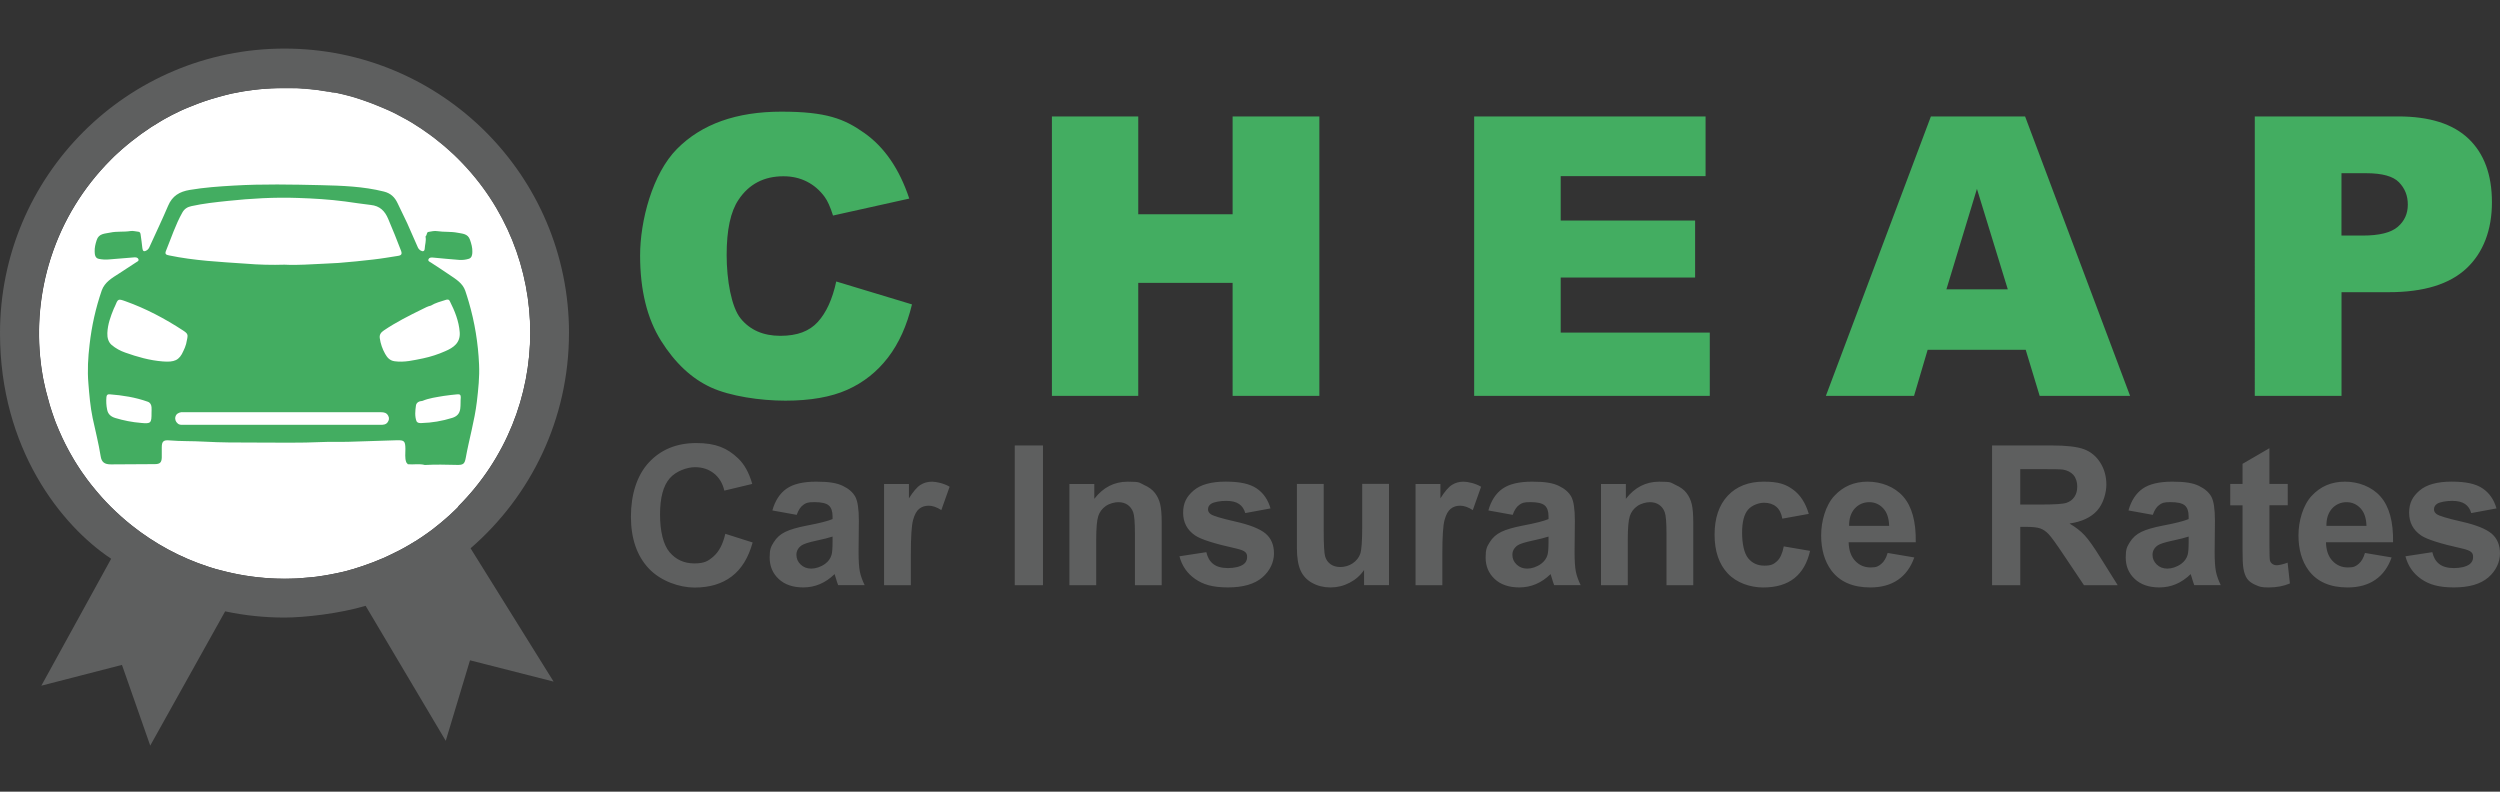
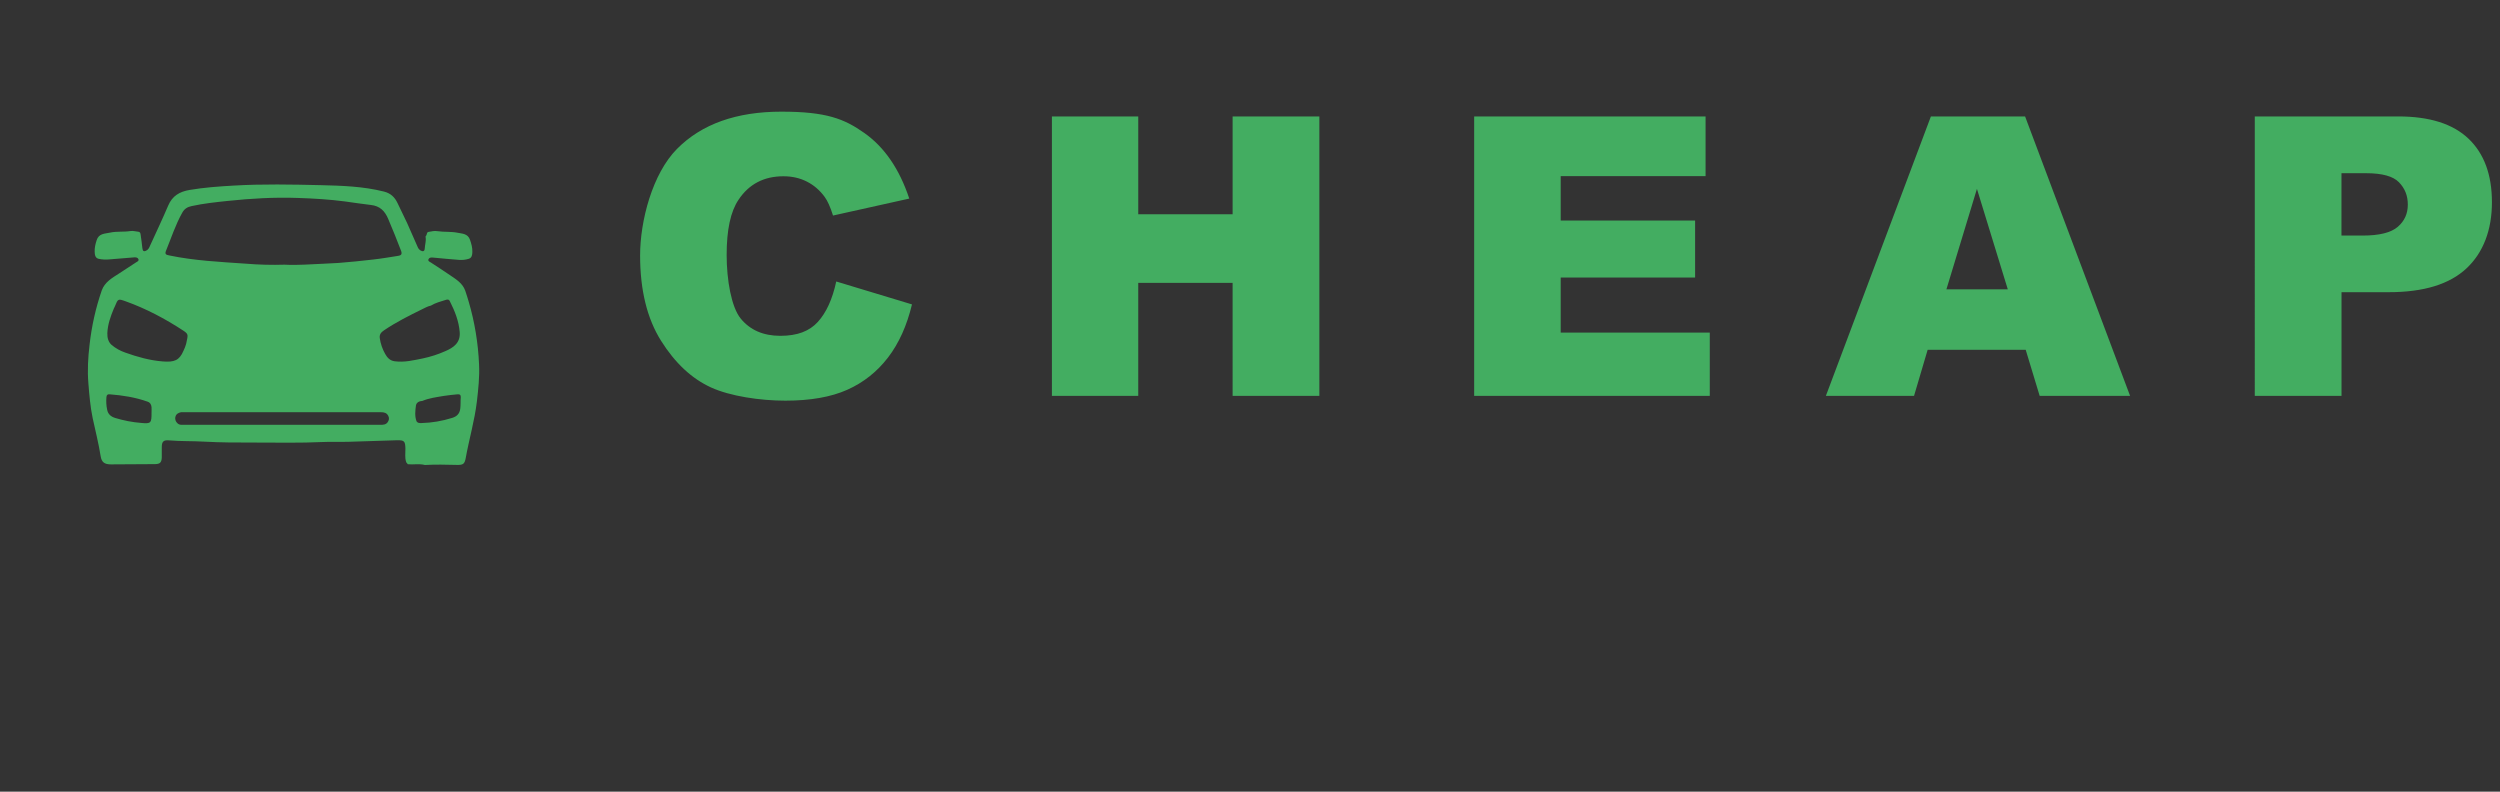
<svg xmlns="http://www.w3.org/2000/svg" id="Isolation_Mode" data-name="Isolation Mode" version="1.1" viewBox="0 0 8640 2736">
  <rect x="0" y="0" width="8640" height="2736" fill="#333333" stroke="none" />
  <defs>
    <style>.cls-1,.cls-2{fill:#43ad61;stroke-width:0}.cls-2{fill:#5e5f5f}</style>
  </defs>
  <path class="cls-1" d="m2890.3 972.9 261.5 79.1c-17.6 73.4-45.2 134.6-83 183.8-37.8 49.2-84.7 86.3-140.7 111.3-56 25-127.3 37.6-213.8 37.6s-190.7-15.3-257.3-45.8c-66.5-30.5-124-84.2-172.3-161-48.3-76.8-72.5-175.1-72.5-295s42.5-282.5 127.5-368.3c85-85.8 205.2-128.7 360.7-128.7s217.3 24.6 286.9 73.8c69.6 49.2 121.3 124.7 155.1 226.6l-263.5 58.6c-9.2-29.4-18.9-50.9-29-64.6-16.7-22.8-37.1-40.4-61.3-52.7-24.2-12.3-51.2-18.4-81-18.4-67.6 0-119.5 27.2-155.5 81.6-27.2 40.4-40.8 103.8-40.8 190.2s16.2 180.4 48.7 220.1c32.5 39.7 78.2 59.5 137 59.5s100.2-16 129.5-48.1c29.2-32.1 50.4-78.6 63.6-139.7Zm745.1-570.5h298.4v338h326.1v-338h299.8v965.8h-299.8V977.5h-326.1v390.7h-298.4V402.4Zm1459.3 0h799.8v206.2h-500.7v153.5h464.5v197h-464.5v190.4H5909v218.7h-814.3V402.4Zm1906.1 806.4H6662l-47.1 159.4h-304.7l363-965.8h325.5l362.9 965.8h-312.5l-48.3-159.4Zm-61.9-208.9-106.6-347.2-105.5 347.2h212.1Zm853.6-597.5h496.1c108 0 189 25.7 242.8 77.1 53.8 51.4 80.7 124.5 80.7 219.4s-29.3 173.7-87.9 228.6c-58.6 54.9-148.1 82.3-268.5 82.3h-163.4v358.4h-299.8V402.4Zm299.7 411.7h73.1c57.5 0 97.9-10 121.2-30 23.3-20 34.9-45.6 34.9-76.8s-10.1-56-30.3-77.1c-20.2-21.1-58.2-31.6-114-31.6h-85V814Z" />
-   <path class="cls-2" d="m2506.6 1844.8 94.5 30c-14.5 52.7-38.6 91.9-72.3 117.4-33.7 25.6-76.5 38.4-128.3 38.4s-116.8-21.9-158.1-65.7c-41.3-43.8-61.9-103.7-61.9-179.7s20.8-142.8 62.3-187.3 96.1-66.7 163.7-66.7 107.1 17.5 143.9 52.4c22 20.6 38.4 50.3 49.4 88.9l-96.5 23.1c-5.7-25-17.6-44.8-35.7-59.3s-40.1-21.7-66-21.7-64.8 12.8-87.1 38.5c-22.3 25.7-33.4 67.3-33.4 124.8s11 104.5 32.9 130.4c22 25.9 50.5 38.9 85.6 38.9s48.2-8.2 66.9-24.7c18.7-16.5 32.1-42.4 40.2-77.7Zm246.7-65.5-84-15.2c9.4-33.8 25.7-58.8 48.8-75.1 23.1-16.2 57.3-24.4 102.8-24.4s72 4.9 92.2 14.7c20.2 9.8 34.4 22.2 42.7 37.2 8.2 15 12.4 42.7 12.4 82.8l-1 108c0 30.7 1.5 53.4 4.4 68 3 14.6 8.5 30.3 16.6 46.9h-91.6c-2.4-6.1-5.4-15.3-8.9-27.3-1.5-5.5-2.6-9.1-3.3-10.9-15.8 15.4-32.7 26.9-50.7 34.6-18 7.7-37.2 11.5-57.6 11.5-36 0-64.4-9.8-85.1-29.3-20.8-19.5-31.1-44.2-31.1-74.1s4.7-37.4 14.2-52.9c9.4-15.5 22.7-27.3 39.7-35.6 17-8.2 41.6-15.4 73.6-21.6 43.3-8.1 73.2-15.7 89.9-22.7v-9.2c0-17.8-4.4-30.5-13.2-38-8.8-7.6-25.4-11.4-49.7-11.4s-29.3 3.2-38.5 9.7c-9.2 6.5-16.7 17.8-22.4 34.1Zm123.9 75.1c-11.9 4-30.6 8.7-56.3 14.2-25.7 5.5-42.5 10.9-50.4 16.1-12.1 8.6-18.1 19.4-18.1 32.6s4.8 24.2 14.5 33.6c9.7 9.4 22 14.2 36.9 14.2s32.6-5.5 47.8-16.5c11.2-8.3 18.6-18.6 22.1-30.6 2.4-7.9 3.6-22.9 3.6-45.1v-18.4Zm270.7 168h-92.6v-349.8h86v49.7c14.7-23.5 27.9-39 39.7-46.4 11.7-7.5 25.1-11.2 40-11.2s41.4 5.8 60.9 17.5l-28.7 80.7c-15.6-10.1-30.1-15.2-43.5-15.2s-23.9 3.6-32.9 10.7-16.1 20-21.2 38.7c-5.2 18.7-7.7 57.8-7.7 117.3v108Zm359.1 0v-482.9h97.5v482.9H3507Zm507.9 0h-92.6v-178.5c0-37.8-2-62.2-5.9-73.3-4-11.1-10.4-19.7-19.3-25.9-8.9-6.1-19.6-9.2-32.1-9.2s-30.4 4.4-43.2 13.2c-12.7 8.8-21.5 20.4-26.2 34.9-4.7 14.5-7.1 41.3-7.1 80.4v158.4h-92.6v-349.8h86v51.4c30.5-39.5 69-59.3 115.3-59.3s39.1 3.7 56 11c16.9 7.4 29.7 16.7 38.4 28.2 8.7 11.4 14.7 24.4 18.1 38.9 3.4 14.5 5.1 35.2 5.1 62.3v217.4Zm61.3-99.9 92.9-14.2c4 18 12 31.7 24 41 12.1 9.3 29 14 50.7 14s41.9-4.4 54-13.2c8.1-6.1 12.2-14.4 12.2-24.7s-2.2-12.8-6.6-17.5c-4.6-4.4-14.9-8.5-31-12.2-74.7-16.5-122-31.5-142-45.1-27.7-18.9-41.5-45.1-41.5-78.7s12-55.8 35.9-76.4c23.9-20.6 61-31 111.3-31s83.4 7.8 106.7 23.4c23.3 15.6 39.3 38.7 48.1 69.2l-87.3 16.1c-3.7-13.6-10.8-24-21.2-31.3-10.4-7.2-25.3-10.9-44.6-10.9s-41.8 3.4-52.4 10.2c-7 4.8-10.5 11.1-10.5 18.8s3.1 12.2 9.2 16.8c8.3 6.2 37.2 14.8 86.5 26s83.7 24.9 103.3 41.2c19.3 16.5 29 39.4 29 68.8s-13.4 59.6-40.2 82.7c-26.8 23.1-66.4 34.6-118.9 34.6s-85.4-9.7-113.1-29c-27.8-19.3-46-45.6-54.5-78.7Zm638 99.9V1970c-12.7 18.7-29.5 33.4-50.2 44.1-20.8 10.8-42.7 16.1-65.7 16.1s-44.6-5.2-63.2-15.5c-18.7-10.3-32.2-24.8-40.5-43.5-8.3-18.7-12.5-44.5-12.5-77.4v-221.4h92.6v160.7c0 49.2 1.7 79.3 5.1 90.4 3.4 11.1 9.6 19.9 18.6 26.4 9 6.5 20.4 9.7 34.3 9.7s30-4.3 42.5-13 21.1-19.4 25.7-32.3c4.6-12.8 6.9-44.3 6.9-94.4v-147.6h92.6v349.8h-86Zm270.5 0h-92.6v-349.8h86v49.7c14.7-23.5 27.9-39 39.7-46.4 11.7-7.5 25.1-11.2 40-11.2s41.4 5.8 60.9 17.5l-28.7 80.7c-15.6-10.1-30.1-15.2-43.5-15.2s-23.9 3.6-32.9 10.7-16.1 20-21.2 38.7c-5.2 18.7-7.7 57.8-7.7 117.3v108Zm243.1-243.1-84-15.2c9.4-33.8 25.7-58.8 48.8-75.1 23.1-16.2 57.3-24.4 102.8-24.4s72 4.9 92.2 14.7c20.2 9.8 34.4 22.2 42.7 37.2 8.2 15 12.4 42.7 12.4 82.8l-1 108c0 30.7 1.5 53.4 4.4 68 3 14.6 8.5 30.3 16.6 46.9h-91.6c-2.4-6.1-5.4-15.3-8.9-27.3-1.5-5.5-2.6-9.1-3.3-10.9-15.8 15.4-32.7 26.9-50.7 34.6-18 7.7-37.2 11.5-57.6 11.5-36 0-64.4-9.8-85.2-29.3-20.8-19.5-31.1-44.2-31.1-74.1s4.7-37.4 14.2-52.9c9.4-15.5 22.7-27.3 39.7-35.6 17-8.2 41.6-15.4 73.6-21.6 43.3-8.1 73.2-15.7 89.9-22.7v-9.2c0-17.8-4.4-30.5-13.2-38-8.8-7.6-25.4-11.4-49.7-11.4s-29.3 3.2-38.5 9.7c-9.2 6.5-16.7 17.8-22.4 34.1Zm123.8 75.1c-11.9 4-30.6 8.7-56.3 14.2-25.7 5.5-42.5 10.9-50.4 16.1-12.1 8.6-18.1 19.4-18.1 32.6s4.8 24.2 14.5 33.6c9.7 9.4 22 14.2 36.9 14.2s32.6-5.5 47.8-16.5c11.2-8.3 18.6-18.6 22.1-30.6 2.4-7.9 3.6-22.9 3.6-45.1v-18.4Zm500.4 168h-92.6v-178.5c0-37.8-2-62.2-5.9-73.3-4-11.1-10.4-19.7-19.3-25.9-8.9-6.1-19.6-9.2-32.1-9.2s-30.4 4.4-43.2 13.2c-12.7 8.8-21.5 20.4-26.2 34.9-4.7 14.5-7.1 41.3-7.1 80.4v158.4H5533v-349.8h86v51.4c30.5-39.5 69-59.3 115.3-59.3s39.1 3.7 56 11c16.9 7.4 29.7 16.7 38.4 28.2 8.7 11.4 14.7 24.4 18.1 38.9 3.4 14.5 5.1 35.2 5.1 62.3v217.4Zm398.9-246.4-91.2 16.5c-3.1-18.2-10-32-20.9-41.2-10.9-9.2-25-13.8-42.3-13.8s-41.5 8-55.2 23.9c-13.7 15.9-20.6 42.5-20.6 79.9s7 70.8 20.9 87.9c13.9 17.1 32.7 25.7 56.2 25.7s32-5 43.2-15c11.2-10 19.1-27.2 23.7-51.6l90.9 15.5c-9.4 41.7-27.6 73.2-54.3 94.5-26.8 21.3-62.7 32-107.7 32s-92-16.1-122.4-48.4c-30.4-32.3-45.6-77-45.6-134.1s15.3-102.7 45.8-134.9c30.5-32.2 71.8-48.3 123.9-48.3s76.5 9.2 101.6 27.5c25.1 18.3 43.2 46.3 54.2 83.8Zm272.7 135 92.2 15.5c-11.9 33.8-30.6 59.6-56.2 77.2-25.6 17.7-57.6 26.5-96 26.5-60.8 0-105.9-19.9-135.1-59.6-23.1-31.8-34.6-72-34.6-120.6s15.2-103.4 45.5-136.2c30.3-32.8 68.6-49.2 115-49.2s93.1 17.2 123.2 51.6c30.1 34.4 44.5 87 43.2 157.9h-231.9c.7 27.5 8.1 48.8 22.4 64.1 14.3 15.3 32.1 22.9 53.4 22.9s26.7-4 36.6-11.9c9.9-7.9 17.3-20.6 22.4-38.2Zm5.3-93.5c-.7-26.8-7.6-47.2-20.8-61.1-13.2-13.9-29.2-20.9-48.1-20.9s-36.9 7.4-50.1 22.1c-13.2 14.7-19.7 34.7-19.4 59.9h138.3Zm355.7 204.9v-482.9h205.2c51.6 0 89.1 4.3 112.5 13 23.4 8.7 42.1 24.1 56.2 46.3 14.1 22.2 21.1 47.5 21.1 76.1s-10.7 66.2-32 89.8c-21.3 23.6-53.1 38.5-95.5 44.6 21.1 12.3 38.5 25.8 52.2 40.5 13.7 14.7 32.2 40.8 55.5 78.4l59 94.2h-116.6l-70.5-105.1c-25-37.6-42.2-61.2-51.4-71-9.2-9.8-19-16.5-29.3-20.1-10.3-3.6-26.7-5.4-49.1-5.4h-19.8v201.6h-97.5Zm97.5-278.7h72.1c46.8 0 76-2 87.6-5.9 11.6-4 20.8-10.8 27.3-20.4 6.6-9.7 9.9-21.7 9.9-36.2s-4.3-29.4-13-39.4-20.9-16.3-36.7-18.9c-7.9-1.1-31.6-1.6-71.2-1.6H6982v122.5Zm457.9 35.6-84-15.2c9.4-33.8 25.7-58.8 48.7-75.1 23.1-16.2 57.3-24.4 102.8-24.4s72 4.9 92.2 14.7c20.2 9.8 34.4 22.2 42.7 37.2 8.2 15 12.4 42.7 12.4 82.8l-1 108c0 30.7 1.5 53.4 4.5 68 3 14.6 8.5 30.3 16.6 46.9h-91.6c-2.4-6.1-5.4-15.3-8.9-27.3-1.5-5.5-2.6-9.1-3.3-10.9-15.8 15.4-32.7 26.9-50.7 34.6-18 7.7-37.2 11.5-57.6 11.5-36 0-64.4-9.8-85.2-29.3-20.8-19.5-31.1-44.2-31.1-74.1s4.7-37.4 14.2-52.9c9.4-15.5 22.7-27.3 39.7-35.6 17-8.2 41.6-15.4 73.6-21.6 43.3-8.1 73.2-15.7 89.9-22.7v-9.2c0-17.8-4.4-30.5-13.2-38-8.8-7.6-25.4-11.4-49.7-11.4s-29.3 3.2-38.5 9.7c-9.2 6.5-16.7 17.8-22.4 34.1Zm123.9 75.1c-11.9 4-30.6 8.7-56.3 14.2-25.7 5.5-42.5 10.9-50.4 16.1-12.1 8.6-18.1 19.4-18.1 32.6s4.8 24.2 14.5 33.6c9.7 9.4 22 14.2 36.9 14.2s32.6-5.5 47.8-16.5c11.2-8.3 18.6-18.6 22.1-30.6 2.4-7.9 3.6-22.9 3.6-45.1v-18.4Zm342.5-181.9v73.8h-63.2v141c0 28.5.6 45.2 1.8 49.9 1.2 4.7 4 8.6 8.2 11.7 4.3 3.1 9.5 4.6 15.6 4.6s21-3 37.2-8.9l7.9 71.8c-21.5 9.2-45.9 13.8-73.1 13.8s-31.7-2.8-45.1-8.4c-13.4-5.6-23.2-12.8-29.5-21.7-6.3-8.9-10.6-20.9-13-36.1-2-10.8-3-32.5-3-65.2v-152.5h-42.5v-73.8h42.5V1603l92.9-54v123.5h63.2Zm266.8 238.5 92.2 15.5c-11.9 33.8-30.6 59.6-56.2 77.2-25.6 17.7-57.6 26.5-96 26.5-60.8 0-105.9-19.9-135.1-59.6-23.1-31.8-34.6-72-34.6-120.6s15.2-103.4 45.5-136.2c30.3-32.8 68.6-49.2 115-49.2s93.1 17.2 123.2 51.6c30.1 34.4 44.5 87 43.2 157.9h-231.9c.7 27.5 8.1 48.8 22.4 64.1 14.3 15.3 32.1 22.9 53.4 22.9s26.7-4 36.6-11.9c9.9-7.9 17.3-20.6 22.4-38.2Zm5.3-93.5c-.7-26.8-7.6-47.2-20.8-61.1-13.2-13.9-29.2-20.9-48.1-20.9s-36.9 7.4-50.1 22.1c-13.2 14.7-19.7 34.7-19.4 59.9h138.3Zm134.7 105 92.9-14.2c4 18 12 31.7 24 41 12.1 9.3 29 14 50.7 14s41.9-4.4 54-13.2c8.1-6.1 12.2-14.4 12.2-24.7s-2.2-12.8-6.6-17.5c-4.6-4.4-14.9-8.5-31-12.2-74.7-16.5-122-31.5-142-45.1-27.7-18.9-41.5-45.1-41.5-78.7s12-55.8 35.9-76.4c23.9-20.6 61-31 111.3-31s83.4 7.8 106.7 23.4c23.3 15.6 39.3 38.7 48.1 69.2l-87.3 16.1c-3.7-13.6-10.8-24-21.2-31.3-10.4-7.2-25.3-10.9-44.6-10.9s-41.8 3.4-52.4 10.2c-7 4.8-10.5 11.1-10.5 18.8s3.1 12.2 9.2 16.8c8.3 6.2 37.2 14.8 86.5 26s83.7 24.9 103.3 41.2c19.3 16.5 29 39.4 29 68.8s-13.4 59.6-40.2 82.7c-26.8 23.1-66.4 34.6-118.9 34.6s-85.4-9.7-113.1-29c-27.8-19.3-45.9-45.6-54.5-78.7Z" />
-   <path d="m1583.7 1751.6-10 10c-2.1 2.1-4.1 4.1-6.5 6.2-1.8 1.5-3.2 3.2-5 4.7-2.6 2.4-5.3 4.7-7.9 7.4-8.5 7.9-17.4 15.3-26.2 22.9-2.6 2.4-5.6 4.7-8.2 6.8 0 0-.6.6-.9.6-2.6 2.1-5 4.1-7.6 6.2-.6.6-1.5 1.2-2.1 1.8-2.4 1.8-4.4 3.5-6.8 5.3-.6.6-1.5 1.2-2.1 1.8-2.1 1.8-4.4 3.2-6.5 5-1.2.9-2.6 2.1-3.8 2.9-1.8 1.5-3.5 2.6-5.3 3.8-2.9 2.1-5.6 4.1-8.5 6.2-2.4 1.5-4.4 3.2-6.8 4.7-4.7 3.2-9.4 6.5-14.1 9.7-3.2 2.4-6.8 4.4-10 6.5-3.5 2.4-7.1 4.4-10.3 6.8h-.6c-3.2 2.1-6.5 4.1-9.7 5.9-.6 0-1.2.9-2.1 1.2-2.9 1.8-5.9 3.5-8.5 5.3-.6 0-1.2.6-1.8.9-2.6 1.8-5.6 3.2-8.2 4.7-1.2.6-2.4 1.5-3.5 2.1-2.1 1.2-3.8 2.1-5.9 3.2-1.8.9-3.5 2.1-5.3 2.9-3.2 1.8-6.5 3.5-9.4 5-3.2 1.8-6.5 3.2-9.7 5h-.6c-3.5 1.8-7.4 3.8-10.9 5.6-11.8 5.9-23.5 11.2-35.3 16.5-2.9 1.2-5.6 2.4-8.5 3.5-2.6 1.2-5.3 2.4-7.9 3.2-2.9 1.2-6.2 2.6-9.1 3.8-2.6 1.2-5.3 2.1-7.9 3.2-2.6 1.2-5.3 2.1-7.9 2.9-2.9 1.2-5.9 2.4-8.8 3.2-2.1.9-4.4 1.5-6.5 2.4-7.1 2.6-14.4 5-21.5 7.4-2.6.9-5.3 1.8-8.2 2.6-2.6.9-5.3 1.8-8.2 2.6-2.4.9-5 1.5-7.4 2.4-2.9.9-6.2 1.8-9.4 2.6h-.3c-2.6.9-5.3 1.5-7.9 2.4-2.9.9-5.9 1.5-8.8 2.4-.9 0-1.8.6-2.6.6-2.4.6-4.7 1.2-7.1 1.8-2.4.6-4.4 1.2-6.8 1.5-4.4 1.2-8.8 2.1-13.2 2.9-2.4.6-5 1.2-7.4 1.5-7.4 1.5-15 2.9-22.7 4.4-6.2 1.2-12.7 2.4-18.8 3.2-2.6.6-5.6.9-8.2 1.2-5.3.9-10.9 1.5-16.2 2.4h-.3c-4.4.6-9.1 1.2-13.5 1.5-13.5 1.5-27.1 2.6-40.6 3.5-4.4 0-9.1.6-13.5.9-59.1 2.9-118.3-.6-176.8-10-28.8-4.7-57.4-10.9-85.9-18.5-3.2-.9-6.5-1.8-10-2.6-2.1-.6-4.4-1.2-6.5-1.8-1.5 0-2.6-.6-3.8-1.2-3.2-.9-6.8-2.1-10-2.9-3.8-1.2-7.9-2.6-11.8-3.8-94.1-30.6-184.2-78.6-265.1-143-24.7-19.7-48.3-40.9-71.2-63.5-3.2-3.5-6.8-6.8-10-10.3-2.4-2.4-4.7-5-7.4-7.6-2.4-2.4-4.7-5-6.8-7.4-1.5-1.5-2.6-2.9-4.1-4.4-1.8-1.8-3.5-3.8-5-5.6-3.5-3.8-6.8-7.6-10-11.5-1.8-2.1-3.5-4.1-5.3-6.2-1.2-1.5-2.4-2.6-3.5-4.1-3.2-3.8-6.5-7.6-9.4-11.5-1.8-2.4-3.5-4.7-5.6-6.8-9.4-11.8-18.2-23.5-26.8-35.9-2.1-2.9-4.1-5.9-6.2-8.8-2.1-2.9-4.1-5.9-6.2-9.1-2.1-2.9-4.1-6.2-5.9-9.1-1.8-2.6-3.5-5.6-5.3-8.2-.6-.6-.9-1.5-1.5-2.4-1.8-2.6-3.2-5.3-5-7.9-2.1-2.9-3.8-6.2-5.6-9.4-4.7-7.9-9.1-15.6-13.5-23.5-1.2-2.4-2.6-4.7-3.8-7.1-2.1-3.8-4.1-7.6-6.2-11.8l-5.3-10.3c-3.5-6.8-6.8-13.8-10-20.6-8.2-17.4-15.6-35-22.7-52.7 0-.9-.6-1.8-.9-2.6-1.2-2.6-2.1-5.3-2.9-8.2-1.2-2.6-2.1-5.6-2.9-8.2-1.2-2.9-2.1-5.9-2.9-8.5-1.2-2.9-2.1-5.9-2.9-8.5-1.2-3.2-2.4-6.5-3.2-10-.9-3.5-.6-2.4-1.2-3.5-1.8-5.6-3.5-10.9-5-16.5v-.6c-1.5-5-2.9-10-4.1-14.7-.9-3.2-1.8-6.5-2.6-9.7-.6-2.6-1.5-5.3-2.1-7.9-.6-1.8-.9-3.5-1.5-5.3-.9-3.8-1.8-7.9-2.9-11.8-1.2-4.7-2.1-9.4-3.2-14.1-.9-3.5-1.5-7.4-2.4-10.9-.6-3.5-1.5-6.8-2.1-10.3-.6-3.2-1.2-6.5-1.8-9.7-20.9-120.6-15.9-244.8 15.3-363.6.6-2.6 1.2-5 2.1-7.6.6-2.4 1.2-4.7 2.1-7.1v-.9c1.8-6.5 3.8-12.9 5.9-19.1v-.6c1.5-4.4 2.9-9.1 4.4-13.5 40-122.4 108.9-237.4 205.9-334.5 97.1-97.1 8.2-8.2 12.4-12.1 2.1-2.1 4.1-3.8 6.2-5.9 6.5-6.2 12.9-12.1 19.4-17.7 1.8-1.8 3.8-3.5 5.9-5 3.2-2.9 6.5-5.6 9.7-8.2 2.1-1.8 3.8-3.2 5.9-5 2.4-2.1 4.7-4.1 7.4-5.9 1.8-1.5 3.5-2.6 5-4.1 21.8-17.4 43.8-33.2 66.8-48.3 1.8-1.2 3.8-2.4 5.6-3.5 7.1-4.4 14.1-8.8 21.5-13.2 2.1-1.2 4.1-2.4 6.2-3.8 3.2-2.1 6.8-3.8 10-5.9 2.4-1.2 4.4-2.6 6.8-3.8 14.7-8.2 29.4-15.9 44.4-22.9 1.5-.9 3.2-1.5 5-2.4 6.5-2.9 12.9-6.2 19.7-8.8 2.4-.9 4.4-2.1 6.8-2.9 2.4-1.2 5-2.1 7.4-2.9 2.1-.9 4.1-1.8 6.5-2.6 14.4-5.9 28.8-11.5 43.5-16.5 4.7-1.8 9.7-3.2 14.4-4.7 4.7-1.5 9.7-2.9 14.4-4.7h.9c4.1-1.2 8.5-2.6 12.7-3.8 5.3-1.5 10.3-2.9 15.6-4.4 1.5 0 2.9-.9 4.4-1.2s2.9-.9 4.4-1.2c1.8-.6 3.8-.9 5.6-1.5 2.4-.6 5-1.2 7.4-1.8 2.6-.6 5.6-1.5 8.2-2.1h.3c2.1-.6 4.1-.9 6.2-1.5 2.4-.6 4.4-.9 6.5-1.5h1.2c2.4-.6 4.7-.9 7.1-1.5h1.2c2.4-.6 4.4-.9 6.8-1.5 2.4-.6 4.4-.9 6.8-1.2 2.4-.6 4.7-.9 7.1-1.2 2.6-.6 5.3-.9 7.9-1.5h.9c3.2-.6 6.5-1.2 9.7-1.5 7.1-1.2 14.1-2.1 21.2-2.9 7.1-.9 14.1-1.8 21.2-2.4 4.7-.6 9.4-.9 14.1-1.2 2.4 0 5 0 7.4-.6h1.5c5.9 0 11.8-.9 17.4-1.2h2.6c6.2 0 12.4-.6 18.8-.6h70c5.6 0 10.9.6 16.5 1.2h5.9c5.3 0 10.6.9 15.9 1.5 2.1 0 4.1 0 6.2.6l15.9 1.8c1.8 0 3.8.6 5.6.6 2.6 0 5.6.6 8.2 1.2 2.6 0 5.6.9 8.2 1.2 1.5 0 2.9 0 4.1.6 5.3.9 10.6 1.8 16.2 2.6h2.9c2.1 0 3.8.6 5.9 1.2.9 0 1.8 0 2.6.6.9 0 1.8 0 2.6.6.9.6 2.1 0 2.9.6h3.5c1.2 0 2.4.6 3.5.6h2.7c1.5 0 2.9.6 4.4.9 2.9.6 6.2 1.2 9.1 2.1 2.9.6 6.2 1.5 9.4 2.1 2.6.6 5 1.2 7.6 1.8 7.6 1.8 15.3 3.8 22.9 5.9 4.7 1.2 9.4 2.6 14.1 4.1 2.6.9 5.3 1.5 7.6 2.4 5.3 1.5 10.3 3.2 15.3 5 2.6.9 5.3 1.8 7.6 2.6 7.6 2.6 15.3 5.3 22.9 8.2 2.6.9 5 1.8 7.6 2.9 8.2 3.2 16.2 6.2 24.1 9.7 4.1 1.8 7.9 3.5 12.1 5 2.4 1.2 4.7 2.1 7.4 3.2 2.4 1.2 5 2.1 7.4 3.2 2.4 1.2 4.7 2.4 7.4 3.2 7.1 3.2 14.1 6.8 20.9 10 .3 0 .9 0 1.2.6 2.4 1.2 4.4 2.4 6.5 3.5 2.4 1.2 4.7 2.4 7.1 3.8 4.7 2.4 9.4 5 14.1 7.6 2.4 1.2 4.7 2.6 7.1 3.8 2.4 1.5 5 2.6 7.4 4.1 4.4 2.6 9.1 5.3 13.5 7.9 21.8 13.2 43 27.4 63.8 42.7 2.6 2.1 5.3 4.1 8.2 6.2 2.6 2.1 5.3 4.1 7.9 5.9 8.5 6.8 17.1 13.5 25.6 20.6 2.4 2.1 4.7 3.8 7.1 5.9 3.2 2.9 6.5 5.6 9.7 8.5 5 4.4 10 9.1 15 13.5 2.1 2.1 4.4 4.1 6.5 5.9 1.5 1.5 3.2 2.9 4.7 4.4 4.4 4.1 8.8 8.5 12.9 12.7 330.7 331 330.7 868.8-.9 1200.4l.3 2.1Z" fill="#fff" stroke-width="0" />
-   <path class="cls-2" d="M1966.5 1151.1c0-543.1-440.1-983.2-983.2-983.2S.2 608 0 1151.1c-.1 399.2 211.6 665.6 384.2 779.9l-241.3 438.7 278.6-71.8 97.7 278.9 258.9-464c66.2 14.1 134.7 21.5 205.1 21.5s191.5-14.1 280.4-40.6l276.9 466.6 83.8-278.3 288.9 73.6-286.9-460.7c208.3-180.3 340.1-446.6 340.1-743.8Zm-382.8 600.5-10 10c-2.1 2.1-4.1 4.1-6.5 6.2-1.8 1.5-3.2 3.2-5 4.7-2.6 2.4-5.3 4.7-7.9 7.4-8.5 7.9-17.4 15.3-26.2 22.9-2.6 2.4-5.6 4.7-8.2 6.8 0 0-.6.6-.9.6-2.6 2.1-5 4.1-7.6 6.2-.6.6-1.5 1.2-2.1 1.8-2.4 1.8-4.4 3.5-6.8 5.3-.6.6-1.5 1.2-2.1 1.8-2.1 1.8-4.4 3.5-6.5 5-1.2.9-2.6 2.1-3.8 2.9-1.8 1.5-3.5 2.6-5.3 3.8-2.9 2.1-5.6 4.1-8.5 6.2-2.4 1.5-4.4 3.2-6.8 4.7-4.7 3.2-9.4 6.5-14.1 9.7-3.2 2.4-6.8 4.4-10 6.5-3.5 2.4-7.1 4.4-10.3 6.8h-.6c-3.2 2.1-6.5 4.1-9.7 5.9-.6 0-1.2.9-2.1 1.2-2.9 1.8-5.9 3.5-8.5 5.3-.6 0-1.2.6-1.8.9-2.6 1.8-5.6 3.2-8.2 4.7-1.2.6-2.4 1.5-3.5 2.1-2.1 1.2-3.8 2.1-5.9 3.2-1.8.9-3.5 2.1-5.3 2.9-3.2 1.8-6.5 3.5-9.4 5-3.2 1.8-6.5 3.2-9.7 5h-.6c-3.5 1.8-7.4 3.8-10.9 5.6-11.8 5.9-23.5 11.2-35.3 16.5-2.9 1.2-5.6 2.4-8.5 3.5-2.6 1.2-5.3 2.4-7.9 3.2-2.9 1.2-6.2 2.6-9.1 3.8-2.6 1.2-5.3 2.1-7.9 3.2-2.6 1.2-5.3 2.1-7.9 2.9-2.9 1.2-5.9 2.4-8.8 3.2-2.1.9-4.4 1.5-6.5 2.4-7.1 2.6-14.4 5-21.5 7.4-2.6.9-5.3 1.8-8.2 2.6-2.6.9-5.3 1.8-8.2 2.6-2.4.9-5 1.5-7.4 2.4-2.9.9-6.2 1.8-9.4 2.6h-.3c-2.6.9-5.3 1.5-7.9 2.4-2.9.9-5.9 1.5-8.8 2.4-.9 0-1.8.6-2.6.6-2.4.6-4.7 1.2-7.1 1.8-2.4.6-4.4 1.2-6.8 1.5-4.4 1.2-8.8 2.1-13.2 2.9-2.4.6-5 1.2-7.4 1.5-7.4 1.5-15 2.9-22.7 4.4-6.2 1.2-12.7 2.4-18.8 3.2-2.6.6-5.6.9-8.2 1.2-5.3.9-10.9 1.5-16.2 2.4h-.3c-4.4.6-9.1 1.2-13.5 1.5-13.5 1.5-27.1 2.6-40.6 3.5-4.4 0-9.1.6-13.5.9-13.5.6-27.1.9-40.9.9-46.2 0-91.8-3.8-135.9-10.9-29.1-4.7-57.7-10.9-85.9-18.5-3.2-.9-6.5-1.8-10-2.6-2.1-.6-4.4-1.2-6.5-1.8-1.5 0-2.6-.6-3.8-1.2-3.2-.9-6.8-2.1-10-2.9-3.8-1.2-7.9-2.6-11.8-3.8-94.1-30.6-184.2-78.6-265.1-143-24.7-19.7-48.3-40.9-71.2-63.5-3.2-3.5-6.8-6.8-10-10.3-2.4-2.4-4.7-5-7.4-7.6-2.4-2.4-4.7-5-6.8-7.4-1.5-1.5-2.6-2.9-4.1-4.4-1.8-1.8-3.5-3.8-5-5.6-3.5-3.8-6.8-7.6-10-11.5-1.8-2.1-3.5-4.1-5.3-6.2-1.2-1.5-2.4-2.6-3.5-4.1-3.2-3.8-6.5-7.6-9.4-11.5-1.8-2.4-3.5-4.7-5.6-6.8-9.4-11.8-18.2-23.5-26.8-35.9-2.1-2.9-4.1-5.9-6.2-8.8-2.1-2.9-4.1-5.9-6.2-9.1-2.1-2.9-4.1-6.2-5.9-9.1-1.8-2.6-3.5-5.6-5.3-8.2-.6-.6-.9-1.5-1.5-2.4-1.8-2.6-3.2-5.3-5-7.9-2.1-2.9-3.8-6.2-5.6-9.4-4.7-7.9-9.1-15.6-13.5-23.5-1.2-2.4-2.6-4.7-3.8-7.1-2.1-3.8-4.1-7.6-6.2-11.8l-5.3-10.3c-3.5-6.8-6.8-13.8-10-20.6-8.2-17.4-15.6-35-22.7-52.7-1.5-3.5-2.6-7.1-4.1-10.6-1.2-2.6-2.1-5.6-2.9-8.2-1.2-2.9-2.1-5.9-2.9-8.5-1.2-2.9-2.1-5.9-2.9-8.5-1.2-3.2-2.4-6.5-3.2-10-.9-3.5-.6-2.4-1.2-3.5-1.8-5.6-3.5-10.9-5-16.5v-.6c-1.5-5-2.9-10-4.1-14.7-.9-3.2-1.8-6.5-2.6-9.7-.6-2.6-1.5-5.3-2.1-7.9-.6-1.8-.9-3.5-1.5-5.3-.9-3.8-2.1-7.9-2.9-11.8-1.2-4.7-2.1-9.4-3.2-14.1-.9-3.5-1.5-7.4-2.4-10.9-.6-3.5-1.5-6.8-2.1-10.3-.6-3.2-1.2-6.5-1.8-9.7-8.5-47.7-12.9-96.8-12.9-146.8 0-74.7 9.7-147.4 27.9-216.8.6-2.6 1.2-5 2.1-7.6.6-2.4 1.2-4.7 2.1-7.1v-.9c1.8-6.5 3.8-12.9 5.9-19.1v-.6c1.5-4.4 2.9-9.1 4.4-13.5 40-122.4 108.9-237.4 205.9-334.5 97.1-97.1 8.2-8.2 12.4-12.1 2.1-2.1 4.1-3.8 6.2-5.9 6.5-6.2 12.9-12.1 19.4-17.7 1.8-1.8 3.8-3.5 5.9-5 3.2-2.9 6.5-5.6 9.7-8.2 2.1-1.8 3.8-3.2 5.9-5 2.4-2.1 4.7-4.1 7.4-5.9 1.8-1.5 3.5-2.6 5-4.1 21.8-17.4 43.8-33.2 66.8-48.3 1.8-1.2 3.8-2.4 5.6-3.5 7.1-4.4 14.1-8.8 21.5-13.2 2.1-1.2 4.1-2.4 6.2-3.8 3.2-2.1 6.8-3.8 10-5.9 2.4-1.2 4.4-2.6 6.8-3.8 14.7-8.2 29.4-15.9 44.4-22.9 1.5-.9 3.2-1.5 5-2.4 6.5-2.9 12.9-6.2 19.7-8.8 2.4-.9 4.4-2.1 6.8-2.9 2.4-1.2 5-2.1 7.4-2.9 2.1-.9 4.1-1.8 6.5-2.6 14.4-5.9 28.8-11.5 43.5-16.5 4.7-1.8 9.7-3.2 14.4-4.7 4.7-1.5 9.7-3.2 14.4-4.7h.9c4.1-1.2 8.5-2.6 12.7-3.8 5.3-1.5 10.3-2.9 15.6-4.4 1.5 0 2.9-.9 4.4-1.2 3.2-.9 6.8-1.8 10-2.6 2.4-.6 5-1.2 7.4-1.8 2.6-.6 5.6-1.5 8.2-2.1h.3c2.1-.6 4.1-.9 6.2-1.5 2.4-.6 5-1.2 7.4-1.5h.3c2.4-.6 4.7-.9 7.1-1.5h1.2c2.4-.6 4.4-.9 6.8-1.5 4.7-.9 9.1-1.8 13.8-2.6 2.6-.6 5.3-.9 7.9-1.5h.9c3.2-.6 6.5-1.2 9.7-1.5 7.1-1.2 14.1-2.1 21.2-2.9 7.1-.9 14.1-1.8 21.2-2.4 4.7-.6 9.4-.9 14.1-1.2 2.4 0 5 0 7.4-.6h1.5c6.8-.6 13.5-.9 20.3-1.2 7.4 0 14.7-.6 22.1-.9 17.7-.6 35.3 0 53 0s9.1 0 13.8.6c20 1.2 40 2.9 60 5.3 1.8 0 3.8.6 5.6.6 2.6 0 5.6.6 8.2 1.2 9.4 1.2 19.1 2.9 28.5 4.4h2.9c2.1 0 3.8.6 5.9 1.2.9 0 1.8 0 2.6.6.9 0 1.8 0 2.6.6s2.1 0 2.9.6h3.5c1.2 0 2.4.6 3.5.6h2.7c1.5 0 2.9.6 4.4.9 2.9.6 6.2 1.2 9.1 2.1 2.9.6 6.2 1.5 9.4 2.1 2.6.6 5 1.2 7.6 1.8 7.6 1.8 15.3 3.8 22.9 5.9 4.7 1.2 9.4 2.6 14.1 4.1 2.6.9 5.3 1.5 7.6 2.4 5.3 1.5 10.3 3.2 15.3 5 2.6.9 5.3 1.8 7.6 2.6 7.6 2.6 15.3 5.3 22.9 8.2 2.6.9 5 1.8 7.6 2.9 8.2 3.2 16.2 6.2 24.1 9.7 4.1 1.8 7.9 3.5 12.1 5 2.4 1.2 4.7 2.1 7.4 3.2 2.4 1.2 5 2.1 7.4 3.2 2.4 1.2 4.7 2.1 7.4 3.2 7.1 3.2 14.1 6.8 20.9 10 .3 0 .9 0 1.2.6 2.4 1.2 4.4 2.4 6.5 3.5 2.4 1.2 4.7 2.4 7.1 3.8 4.7 2.4 9.4 5 14.1 7.6 2.4 1.2 4.7 2.6 7.1 3.8 2.4 1.5 5 2.6 7.4 4.1 4.4 2.6 9.1 5.3 13.5 7.9 21.8 13.2 43 27.4 63.8 42.7 2.6 2.1 5.3 4.1 8.2 6.2 2.6 2.1 5.3 4.1 7.9 5.9 8.5 6.8 17.1 13.5 25.6 20.6 2.4 2.1 4.7 3.8 7.1 5.9 3.2 2.9 6.5 5.6 9.7 8.5 5 4.4 10 9.1 15 13.5 2.1 2.1 4.4 4.1 6.5 5.9 1.5 1.5 3.2 2.9 4.7 4.4 4.4 4.1 8.8 8.5 12.9 12.7 331.3 330.7 331.3 868.5 0 1200.1v1.8Z" />
  <path class="cls-1" d="M1404 1597.4c-5.6-15-2.6-30.9-2.9-46.5-.6-26.2-3.5-30-29.4-29.4-55.6 1.5-111.2 3.8-166.8 5.3-30.9.9-61.8-.6-92.7.9-75 3.5-149.8 1.8-224.8 1.8s-121.2 0-181.8-3.2c-40.3-2.4-80.9-.9-121.2-4.4-20-1.8-25.3 4.7-25.3 24.1s.3 23.5 0 35.3c-.6 17.1-6.5 22.4-22.9 22.7l-152.7.9c-22.1 0-32.4-7.4-35.6-28.2-7.1-44.4-18.2-88-27.7-132.1-8.2-39.4-11.5-79.7-14.7-119.7-3.8-45-1.2-89.4 4.1-133.9 7.1-63.8 21.2-126.8 42.1-187.4 10.3-28.5 35.6-43 59.1-58 20-12.9 39.7-25.9 59.4-38.8 4.4-2.9 10.6-5 8.2-11.2-2.1-5.3-7.9-6.5-13.8-6.2-29.1 2.4-58 4.4-87.1 7.1-11.8 1.2-23.8.6-35.6-1.8-13.2-2.4-14.4-14.7-14.7-25-.6-13.5 2.6-26.5 6.8-39.4 7.4-24.1 28.8-22.4 47.1-26.5 22.9-5 46.5-1.5 69.7-5.3 8.8-1.5 18.2 1.5 27.4 2.4 6.5.6 7.4 6.2 7.9 10.6 2.4 15.3 4.1 30.6 5.9 45.9 1.2 11.2 5.6 13.5 15.3 7.6 5.9-3.5 8.5-9.1 10.9-15 20.9-46.2 43-92.1 62.7-138.6 14.7-35 40-49.1 74.7-55 50.3-8.5 100.9-12.1 151.8-15 100.3-5.9 200.9-3.8 301.3-1.5 73 1.8 146.2 4.1 218 22.1 23.8 5.9 37.7 19.7 47.4 40.3 11.2 23.2 22.4 46.2 33.2 69.1 12.1 27.1 23.8 54.4 35.9 81.5 1.8 5 5.3 9.4 9.7 12.4 8.2 5 14.4 3.8 15-6.2.6-13.5 5.6-26.8 2.9-40.3 0-.9 0-1.8.6-2.9 5-3.5 2.1-13.2 9.4-14.4 10.3-1.8 20.9-4.4 30.9-2.6 22.9 3.5 46.2.9 68.8 5.3 17.1 3.5 36.5 2.9 43.8 24.4 4.7 13.5 8.8 27.7 8.2 42.1 0 9.4-1.8 20.9-12.7 23.8-10.3 3.2-21.2 4.4-31.8 3.8-30.6-2.6-61.5-5-92.1-8.2-6.8-.6-12.7.3-15 5.9-2.6 6.2 3.8 8.5 8.2 11.2 22.1 14.4 44.4 28.8 66.2 43.8 21.2 14.4 43.5 27.7 52.7 53.8 4.4 12.7 8.2 25.6 12.1 38.5 20.6 70.3 32.4 142.7 35.6 215.9 2.1 43-2.6 85.9-7.6 128.9-7.9 65.9-26.8 129.7-38.5 194.8-3.8 21.2-9.4 24.4-31.8 23.8-36.5-.9-73-1.8-109.4.3-19.4-5.3-39.4-.6-58.8-2.6-1.8-2.4-3.5-4.7-5.6-6.8Zm55.3-211.8c-10.9.6-20.3 5.6-21.8 15.9-2.4 17.9-4.7 36.8 2.1 54.7 4.1 6.2 10.3 5.9 16.8 5.9 36.2-.9 72.1-7.1 106.5-17.9 15-4.7 25.3-13.5 27.7-31.2 1.8-13.2.6-26.5 1.8-39.4.6-8.5-3.5-11.8-11.2-10.9-15.9 1.8-31.8 2.9-47.7 5.6-25.3 4.4-50.6 7.4-74.1 17.4Zm29.4-329.3c-10.6 2.4-19.7 7.4-29.1 12.1-45.6 22.4-90.9 45-133 73.6-9.4 6.5-15.9 13.8-14.1 26.5 2.6 19.1 9.1 37.7 18.5 54.4 7.1 12.4 15.6 23.2 32.7 25.6 33.8 4.7 65.9-3.5 98.6-10 26.2-5.6 51.8-13.8 76.2-24.7 28.5-12.1 53-28.8 50.3-65.6-2.9-38.5-17.1-73.6-34.4-107.7-3.5-7.1-9.7-5.3-13.8-4.1-17.4 5.6-35.6 10-51.8 20ZM985.3 914.8c44.4 2.4 90-1.8 135.3-3.5 16.5-.6 33.2-1.5 49.7-2.6 40-3.2 80-7.1 119.7-11.8 28.8-3.2 57.4-8.2 86.2-12.7 11.2-1.8 14.1-6.5 9.7-17.9-14.1-36.8-28.8-73.6-44.4-110-11.5-27.1-28.5-44.7-60.3-48-29.7-3.2-59.1-8.2-88.9-12.1-54.1-7.1-108.6-10.3-163-12.1-80.9-2.9-161.8 1.8-242.4 10.3-41.8 4.4-83.8 8.8-125 17.9-13.8 2.9-24.4 9.1-31.8 22.4-23.5 41.8-38.2 87.4-56.2 131.5-5.3 12.7.6 14.4 10.6 16.5 87.1 18.2 175.6 22.4 264.2 28.5 45.3 3.8 90.9 5 136.5 3.5ZM371 1151.1c-.6 15.9 3.2 30.9 15 41.2 13.8 11.5 29.7 20.3 46.8 26.2 42.1 15 84.7 27.1 129.5 30.6 40.3 3.2 57.4-3.5 71.5-36.2 3.8-7.6 7.1-15.9 9.4-24.1 6.2-30.9 10-33.2-9.7-46.2-63-41.2-128.9-76.2-199.8-101.5-25.6-9.1-25.9-8.8-36.5 17.4-1.5 2.6-2.6 5.3-3.8 7.9-11.2 27.1-21.2 54.7-22.4 84.7Zm603.4 317.1h340.7c9.7 0 18.8-.6 24.7-9.1 4.4-6.5 6.5-13.5 2.1-21.8-5.6-10.9-14.7-12.7-25.6-12.7H634.6c-2.9 0-5.9-.3-8.8 0-9.1 1.8-16.8 5.9-19.4 15.3-2.6 8.5.6 17.9 7.6 23.5 6.5 5.9 13.5 4.7 20.6 4.7h339.8Zm-450.7-42c0-6.5.6-12.7 0-19.1-.9-8.5-4.1-15.6-13.2-18.8-42.7-15.3-86.8-22.1-131.8-25.6-7.4-.6-10.3 2.6-10.9 10-1.2 14.1-.6 28.5 2.4 42.7 2.9 15.9 12.9 24.4 27.9 29.1 29.1 8.8 59.1 14.7 89.4 17.1 34.1 3.5 36.5.6 36.2-35.3Z" />
</svg>